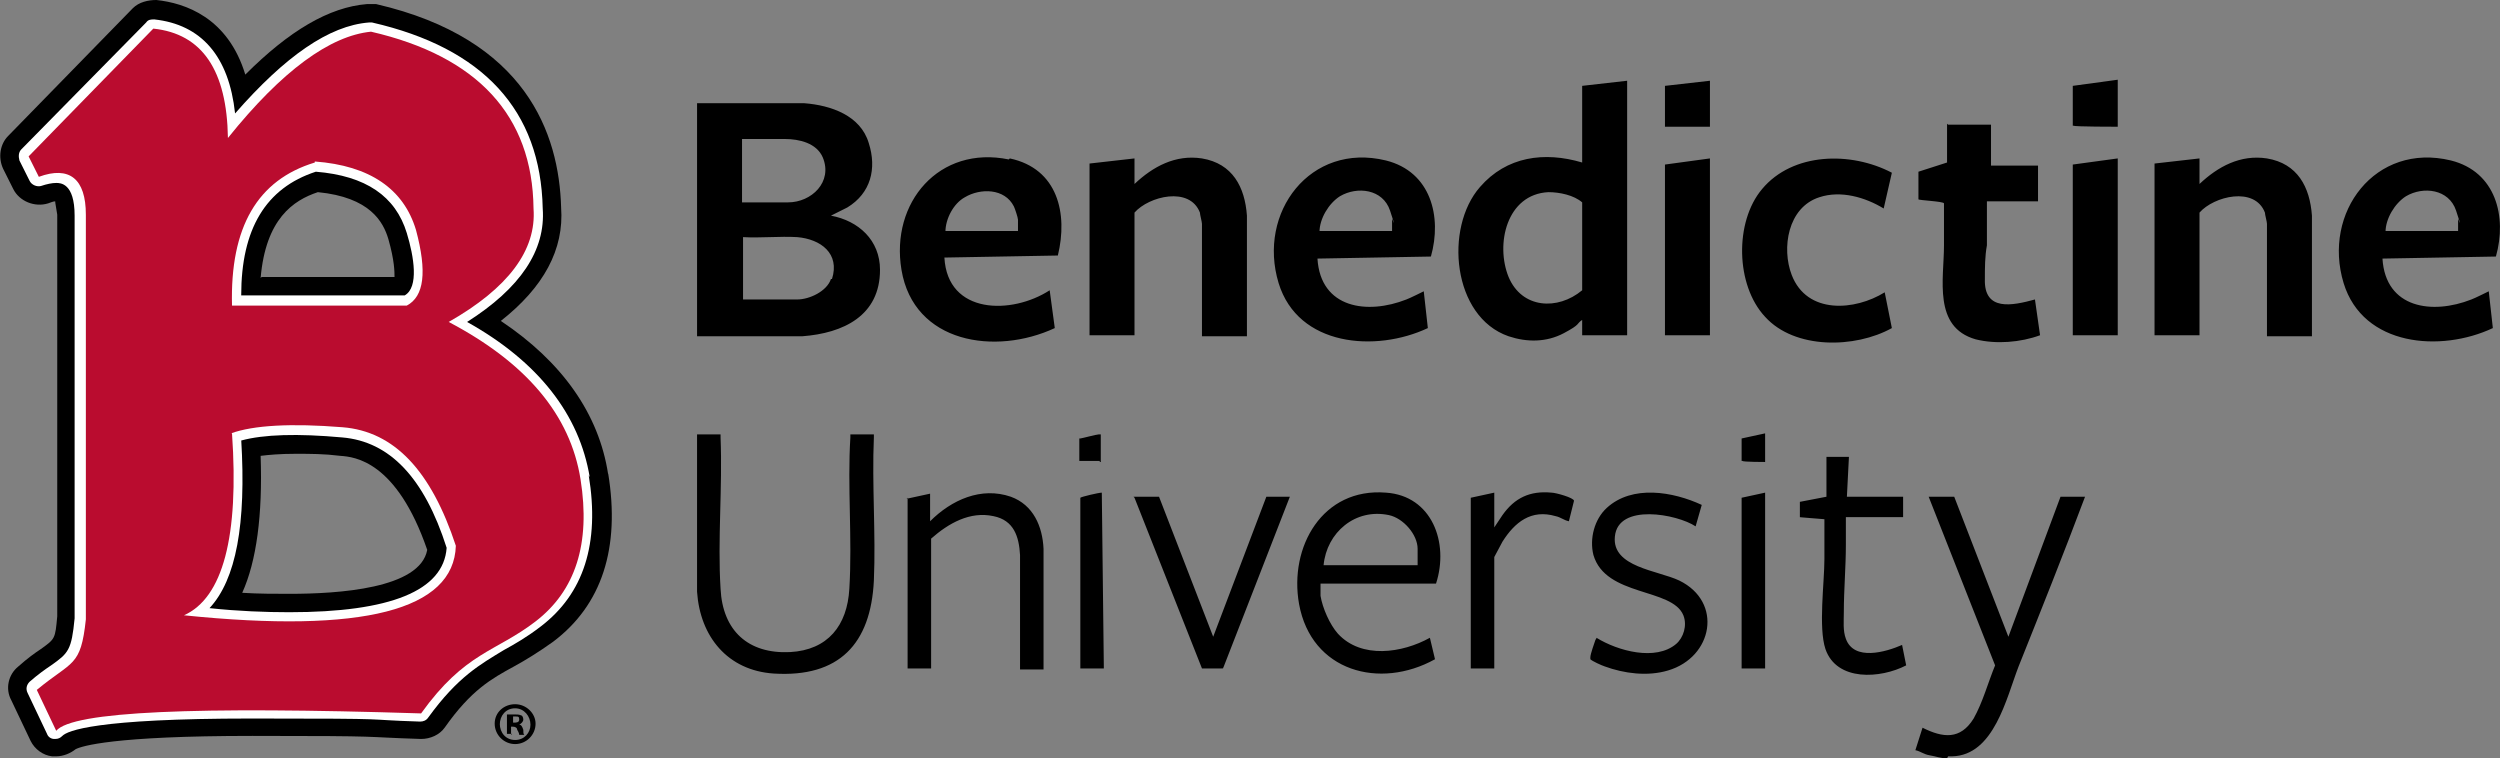
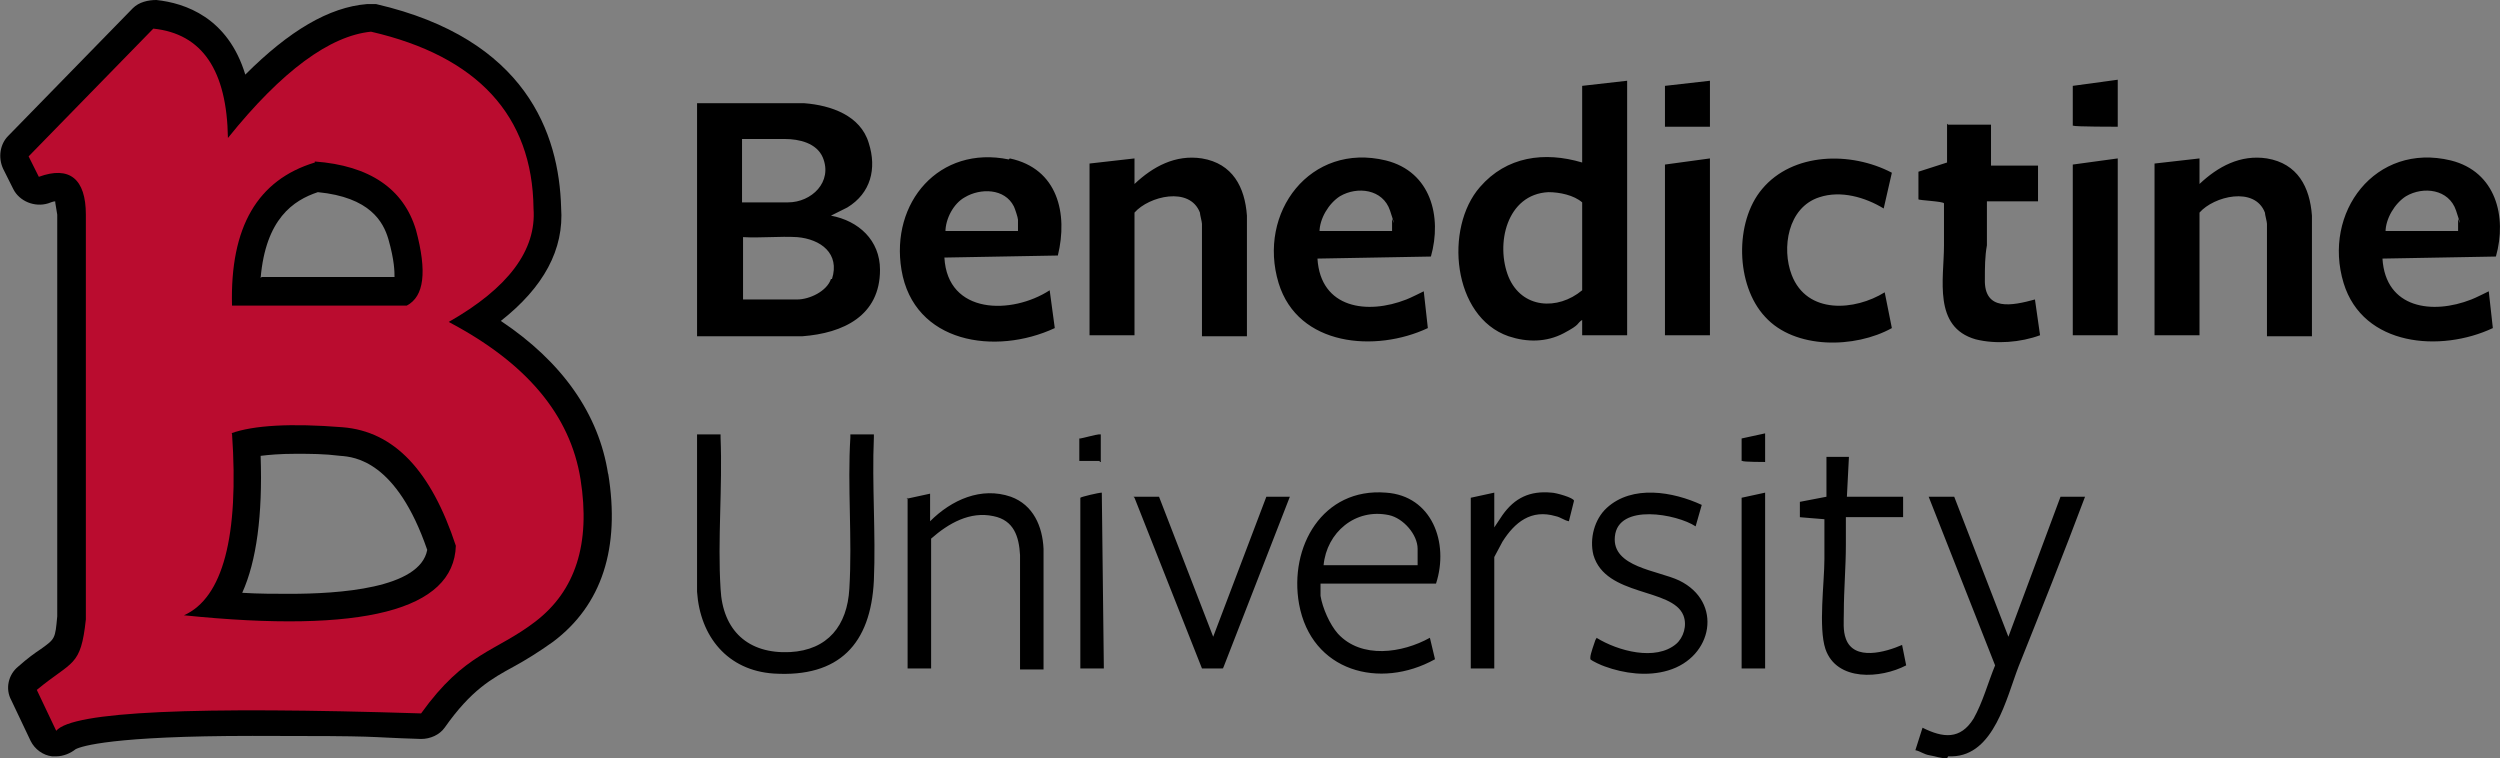
<svg xmlns="http://www.w3.org/2000/svg" id="Benedictine_University__xBB__xA0_Logo" version="1.1" viewBox="0 0 244.6 74.2">
  <rect x="0" y="0" width="244.6" height="74.2" fill="#808080" stroke="none" />
  <defs>
    <style> .st0 { fill: #ba0c2f; } .st1 { fill: #fff; } </style>
  </defs>
  <path d="M190.5,74.2c-.6,0-1.1-.2-1.7-.3s-.9-.4-1.4-.5l.7-2.2c2,1,3.7,1.2,5-.9.9-1.6,1.4-3.5,2.1-5.2l-6.5-16.5h2.5l5.3,13.7,5.1-13.7h2.4c-2.1,5.6-4.3,11.1-6.5,16.6-1.2,3.1-2.4,8.7-6.5,8.8h-.4ZM68.2,32.9h10.3c4-.3,7.6-2,7.6-6.5,0-2.9-2.1-4.8-4.8-5.3l1.6-.8c2.3-1.4,2.9-3.8,2.1-6.3-.8-2.7-3.7-3.7-6.3-3.9h-10.5c0,0,0,22.8,0,22.8h0ZM72.6,13.6c1.4,0,2.8,0,4.2,0s3.1.4,3.7,1.8c1,2.4-1.1,4.4-3.4,4.4h-4.5v-6.2h0ZM81.3,27.3c-.4,1.2-2.1,2-3.3,2h-5.3v-6.1c1.7.1,3.6-.1,5.3,0,2.3.2,4.2,1.6,3.4,4.1ZM159.2,7.9l-4.4.5v7.5c-3.7-1.1-7.4-.6-10,2.4-3.5,4-2.7,12.7,2.8,14.6,1.8.6,3.7.6,5.4-.3s1.2-.9,1.8-1.3v1.5h4.4V7.9ZM154.8,19.9v8.5c-2.4,2-5.9,1.8-7.2-1.3-1.3-3.2-.2-8.1,3.9-8.3,1.1,0,2.5.3,3.3,1h0ZM122,21.1c-.2-2.8-1.4-5.1-4.4-5.6-2.6-.4-4.8.8-6.6,2.5v-2.5l-4.4.5v16.8h4.4v-12c1.4-1.6,5.4-2.6,6.4,0,0,.2.2.9.2,1.1v11h4.4v-11.8h0ZM226.2,21.1c-.2-2.8-1.4-5.1-4.4-5.6-2.6-.4-4.8.8-6.6,2.5v-2.5l-4.4.5v16.8h4.4v-12c1.4-1.6,5.4-2.6,6.4,0,0,.2.2.9.2,1.1v11h4.4v-11.8h0ZM239.8,15.7c-7.4-1.8-12.6,5.1-10.5,12,1.9,6.2,9.5,6.8,14.6,4.4l-.4-3.6c0,0-1.4.7-1.7.8-3.8,1.5-8.4.9-8.7-4l11.1-.2c1.1-3.9,0-8.3-4.4-9.4h0ZM233.4,22.7c0-1.3.9-2.8,2-3.5,1.7-1,4.2-.7,4.9,1.4s.2.8.2.8v1.2h-7.1ZM135.6,15.7c-7.4-1.8-12.6,5.1-10.5,12,1.9,6.2,9.5,6.8,14.6,4.4l-.4-3.6c0,0-1.4.7-1.7.8-3.8,1.5-8.4.9-8.7-4l11.1-.2c1.1-3.9,0-8.3-4.4-9.4h0ZM129.1,22.7c0-1.3.9-2.8,2-3.5,1.7-1,4.2-.7,4.9,1.4s.2.8.2.8v1.2h-7.1q0,0,0,0ZM98.7,15.6c-6.8-1.4-11.6,4.2-10.5,10.8,1.2,7.2,9.2,8.4,15,5.7l-.5-3.7c-3.7,2.4-10,2.4-10.3-3.2l11.1-.2c1-4.1,0-8.5-4.7-9.5ZM92.5,22.7c0-1.3.8-2.8,1.9-3.4,1.5-.9,3.9-.9,4.8.9.1.2.4,1.1.4,1.3v1.1h-7.1ZM172.4,18.5c-2.7,3.2-2.6,9.4.3,12.5,2.9,3.2,8.8,3.1,12.4,1.1l-.7-3.5c-2.9,1.8-7.6,2.2-9.1-1.7-1-2.6-.4-6.6,2.7-7.6,2.1-.7,4.5,0,6.3,1.1l.8-3.5c-4-2.1-9.7-2-12.7,1.6h0ZM190.5,12.1v3.8c0,0-2.8.9-2.8.9v2.7c0,.1,2.5.2,2.5.4,0,1.4,0,2.7,0,4.1,0,3.3-1.1,8,3.1,9.2,2,.5,4.4.3,6.3-.4l-.5-3.5c-2.2.6-5,1.2-4.9-2,0-1.1,0-2.2.2-3.3v-4.3h5v-3.5c0,0-4.6,0-4.6,0v-4h-4.2ZM68.2,57.9c.3,4.4,3,7.7,7.5,8,6.4.4,9.5-2.9,9.8-9.1.2-4.6-.2-9.4,0-14v-.3h-2.3v.3c-.3,4.8.2,9.9-.1,14.8-.2,3.6-2.1,6-5.8,6.2-4.1.2-6.6-2.1-6.8-6.2-.3-4.8.2-9.9,0-14.8v-.3h-2.3v15.3h0ZM129.3,57.1h11.2c1.3-4-.4-8.6-4.9-8.9-6.2-.5-9.5,5.3-8.5,10.9,1.2,6.6,7.9,8.4,13.3,5.4l-.5-2.1c-2.7,1.5-6.7,2.1-9-.4-.8-.9-1.5-2.5-1.7-3.7,0-.4,0-.8,0-1.2h0ZM129.5,55.3c.3-3.2,3.1-5.6,6.4-4.9,1.4.3,2.8,1.9,2.8,3.3v1.6h-9.2ZM88.8,48.7v16.7h2.3v-12.7c1.7-1.5,3.8-2.7,6.1-2.2,2,.4,2.5,2,2.6,3.8v11.2h2.3v-11.8c-.1-2.2-1-4.3-3.2-5.1-2.9-1-5.8.3-7.9,2.4v-2.7l-2.3.5h0ZM157.2,49.7c-1.2,1.1-1.7,3-1.3,4.6,1.2,4.1,7.7,3.2,8.8,5.9.4,1,0,2.2-.7,2.8-2,1.7-5.7.7-7.8-.6,0,0,0,.1-.1.2-.1.3-.5,1.4-.5,1.7s0,0,0,.2c.2.2,1.1.6,1.4.7,1.9.7,4.2,1,6.2.4,4.4-1.3,5.4-6.7,1.1-8.8-2.1-1-6.6-1.3-6.3-4.3.3-3.3,6.1-2.2,7.9-1l.6-2.1c-2.8-1.3-6.8-2-9.3.3h0ZM162.9,16.1v16.7h4.4V15.5l-4.4.6ZM202.8,16.1v16.7h4.4V15.5l-4.4.6ZM111,48.7l6.6,16.7c0,0,.1,0,.2,0,.3,0,1.4,0,1.7,0s.1,0,.2-.1l6.5-16.7h-2.3l-5.2,13.7-5.3-13.7h-2.5ZM178.7,44.8v3.8c0,0-2.6.5-2.6.5v1.5c-.1,0,2.4.2,2.4.2,0,1.3,0,2.6,0,3.9,0,2.3-.6,6.7.1,8.8,1.1,3.2,5.4,2.9,7.9,1.6l-.4-2c-1.6.7-4.7,1.6-5.5-.6-.3-.8-.2-1.7-.2-2.6,0-2.2.2-4.4.2-6.6,0-.9,0-1.8,0-2.7h5.6v-2c0,0-5.5,0-5.5,0l.2-3.9h-2.2,0ZM143.9,48.7v16.7h2.3v-10.9c0,0,.7-1.3.8-1.5,1.2-1.9,2.8-3.2,5.2-2.5.5.1.8.4,1.3.5l.5-2c0-.3-1.8-.8-2.2-.8-2.1-.2-3.6.5-4.8,2.2l-.8,1.2v-3.4l-2.3.5h0ZM170.4,48.7v16.7h2.3v-17.2l-2.3.5ZM105.7,65.4h2.3l-.2-17.2c-.3,0-2,.4-2.1.5v16.7ZM167.2,12.4h.1v-4.5l-4.4.5v4h4.3ZM202.8,8.4v3.9h.1c0,.1,4.3.1,4.3.1v-4.6l-4.4.6ZM170.4,43v2.1h.1c0,.1,2.2.1,2.2.1v-2.8l-2.3.5ZM107.6,45.2h.1v-2.7c0,0,0,0-.2,0s-1.7.4-1.8.4,0,0-.1,0v2.2h2,0Z" />
  <g id="Icon">
-     <path d="M52.4,70.8c0,1.1-.9,2-2,2s-2-.9-2-2,.9-1.9,2-1.9,2,.9,2,1.9ZM48.9,70.8c0,.9.6,1.6,1.5,1.6s1.5-.7,1.5-1.5-.6-1.6-1.5-1.6-1.5.7-1.5,1.6h0ZM50.1,71.8h-.5v-1.9c.2,0,.4,0,.7,0s.5,0,.7.1c.1,0,.2.2.2.4s-.2.4-.4.5h0c.2,0,.3.2.4.5,0,.3,0,.4.1.5h-.5c0,0,0-.2-.2-.5,0-.2-.2-.3-.4-.3h-.2v.8h0ZM50.1,70.7h.2c.2,0,.5,0,.5-.3s-.1-.3-.4-.3-.2,0-.2,0v.6h0Z" />
    <path d="M59.5,46.4c-.9-5.9-4.5-11-10.5-15,4.2-3.3,6.2-7,5.9-11.1-.2-7.2-3.4-16.5-18.1-19.9-.3,0-.6,0-.9,0-3.7.3-7.6,2.6-11.9,6.9C22.3,1.7,18.1.3,15.3,0c-.8,0-1.7.2-2.3.8L.8,13.3c-.8.8-1,2.1-.5,3.2l1,2c.6,1.2,2.1,1.8,3.4,1.4.3-.1.5-.2.7-.2,0,.2.1.6.2,1.3v39.3c-.2,2.2-.2,2.2-1.6,3.2-.6.4-1.3.9-2.2,1.7-1,.8-1.3,2.2-.7,3.3l1.9,4c.4.8,1.2,1.4,2.1,1.5.1,0,.3,0,.4,0,.7,0,1.4-.3,1.9-.7.6-.3,3.6-1.3,17.3-1.3s10.2.1,16.5.3c.9,0,1.8-.4,2.3-1.1,2.6-3.7,4.6-4.8,6.8-6,1.1-.6,2.4-1.4,3.8-2.4,4.8-3.6,6.6-9.2,5.4-16.5M25.5,27.2c.5-5.8,3.2-7.6,5.6-8.4,5.1.5,6.4,2.9,6.9,4.6.6,2.1.6,3.2.6,3.7h-13c0,0,0,0,0,0ZM25.5,44.6c.8-.1,1.9-.2,3.4-.2s2.8,0,4.4.2c1.4.1,5.5.5,8.5,9.2-.7,3.8-8.7,4.3-13.5,4.3h0c-1.4,0-3,0-4.6-.1,1.4-3.1,2-7.6,1.8-13.4" />
-     <path class="st1" d="M57.7,46.7c-1-6.1-5-11.3-12-15.2,5.2-3.3,7.7-7,7.4-11.1-.2-9.6-5.8-15.7-16.7-18.2,0,0-.2,0-.3,0-3.9.3-8.2,3.3-13.1,8.9-.6-5.6-3.3-8.7-7.9-9.2-.3,0-.6,0-.8.3L2.1,14.6c-.3.3-.3.7-.2,1.1l1,2c.2.4.7.6,1.1.5.6-.2,1.1-.3,1.5-.3s1.8,0,1.8,3.2v39.4c-.3,3.1-.6,3.4-2.3,4.6-.6.4-1.3.9-2.1,1.6-.3.3-.4.7-.2,1.1l1.9,4c.1.3.4.5.7.5,0,0,0,0,.1,0,.3,0,.5-.1.7-.3.5-.5,3.2-1.7,18.5-1.7s10.2.1,16.5.3c.3,0,.6-.1.8-.4,2.9-4,5.1-5.2,7.4-6.6,1.1-.6,2.3-1.3,3.6-2.3,4.2-3.2,5.8-8.1,4.7-14.8M23.6,43.1c2.2-.6,5.5-.7,9.9-.3,4.6.4,8,3.9,10.2,10.8-.3,4.2-5.5,6.3-15.4,6.3h0c-2.3,0-5-.1-7.8-.4,2.6-2.8,3.6-8.2,3.1-16.5M39.5,28.9h-15.9c0-6.5,2.4-10.5,7.3-12.1,4.9.4,7.8,2.4,8.9,6,.7,2.3,1.2,5.3-.2,6.1" />
    <path class="st0" d="M15,2.8c4.8.5,7.2,4.1,7.3,10.7,5.3-6.6,10-10,14-10.4,10.4,2.4,15.8,8.2,15.9,17.3.3,4.1-2.5,7.8-8.3,11.1,7.6,4,11.9,9.1,12.9,15.4s-.5,10.9-4.4,13.9c-3.9,3-6.9,3-11.2,9-22.1-.7-34.1-.2-35.7,1.7l-1.9-4c3.5-2.9,4.3-2.2,4.8-6.9V21c0-3.5-1.6-4.8-4.6-3.7l-1-2L15,2.8ZM22.7,42.4c.7,10.1-.9,16.1-4.7,17.8,17.5,1.8,26.4-.5,26.6-6.8-2.4-7.3-6-11.2-11.1-11.6-5-.4-8.7-.2-10.9.6M30.8,15.9c-5.6,1.7-8.3,6.3-8.1,14h17.1c1.7-.9,2-3.3.9-7.4-1.2-4-4.5-6.3-9.9-6.7" />
  </g>
</svg>